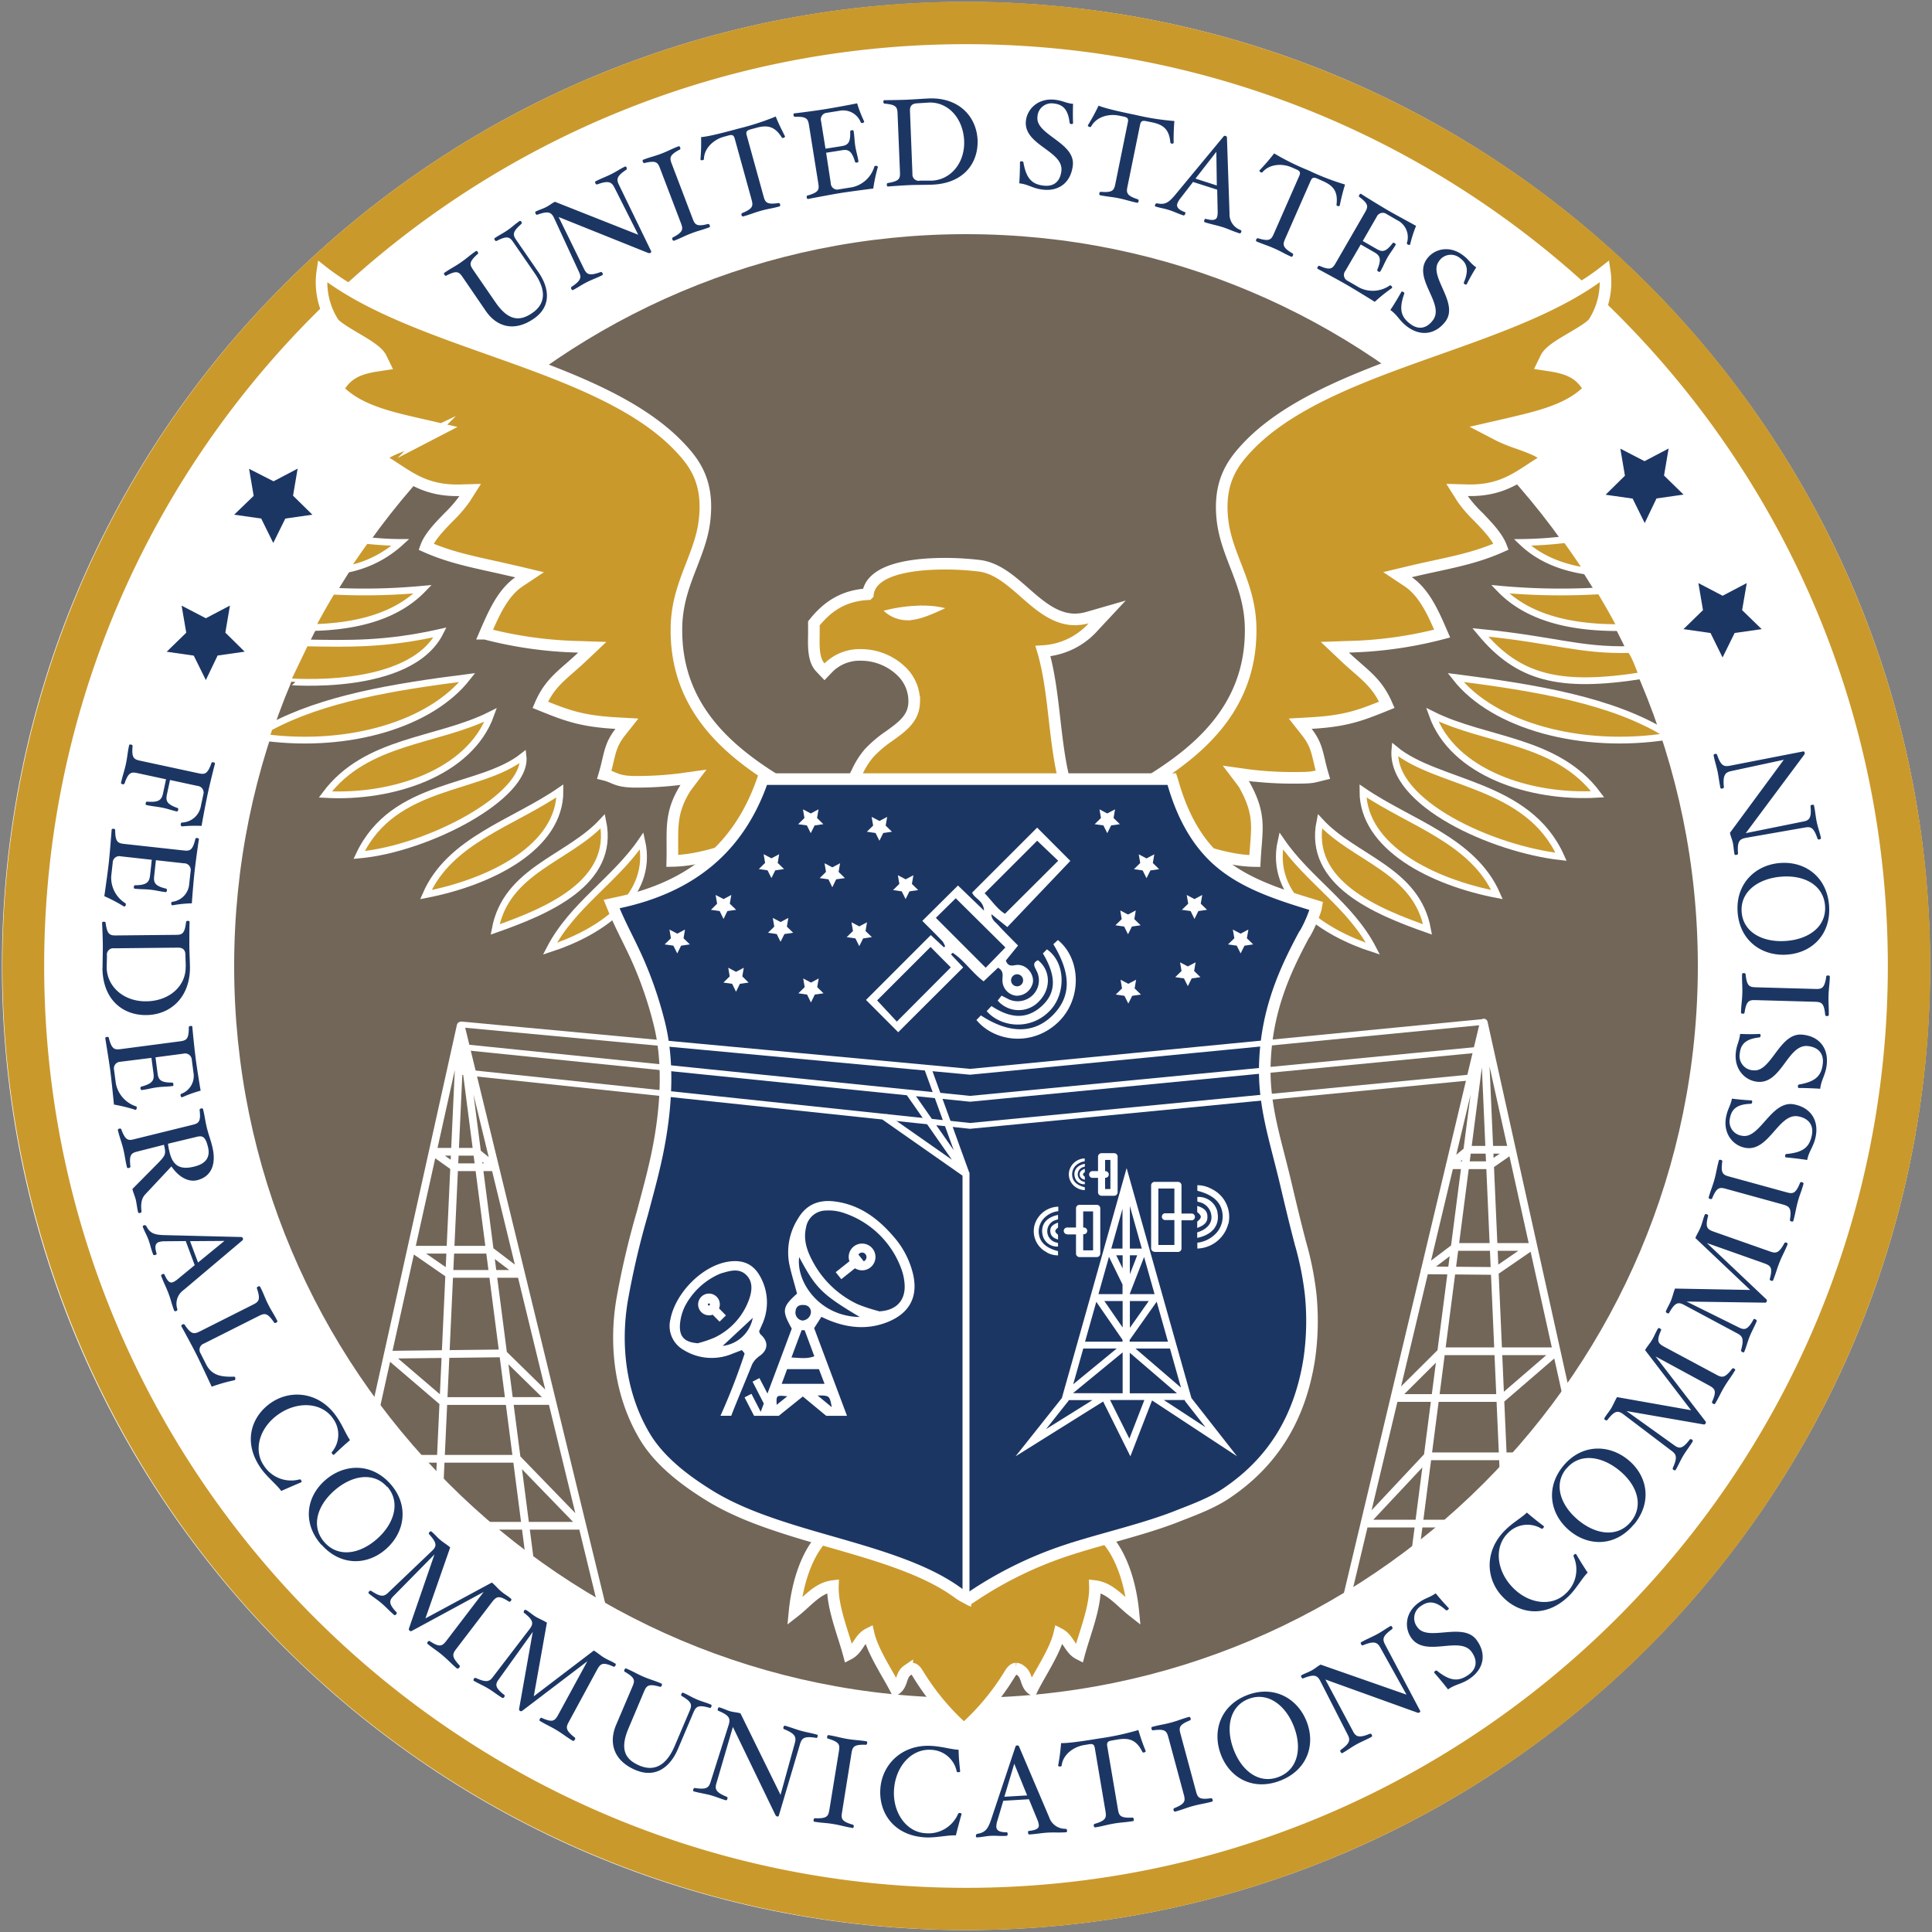
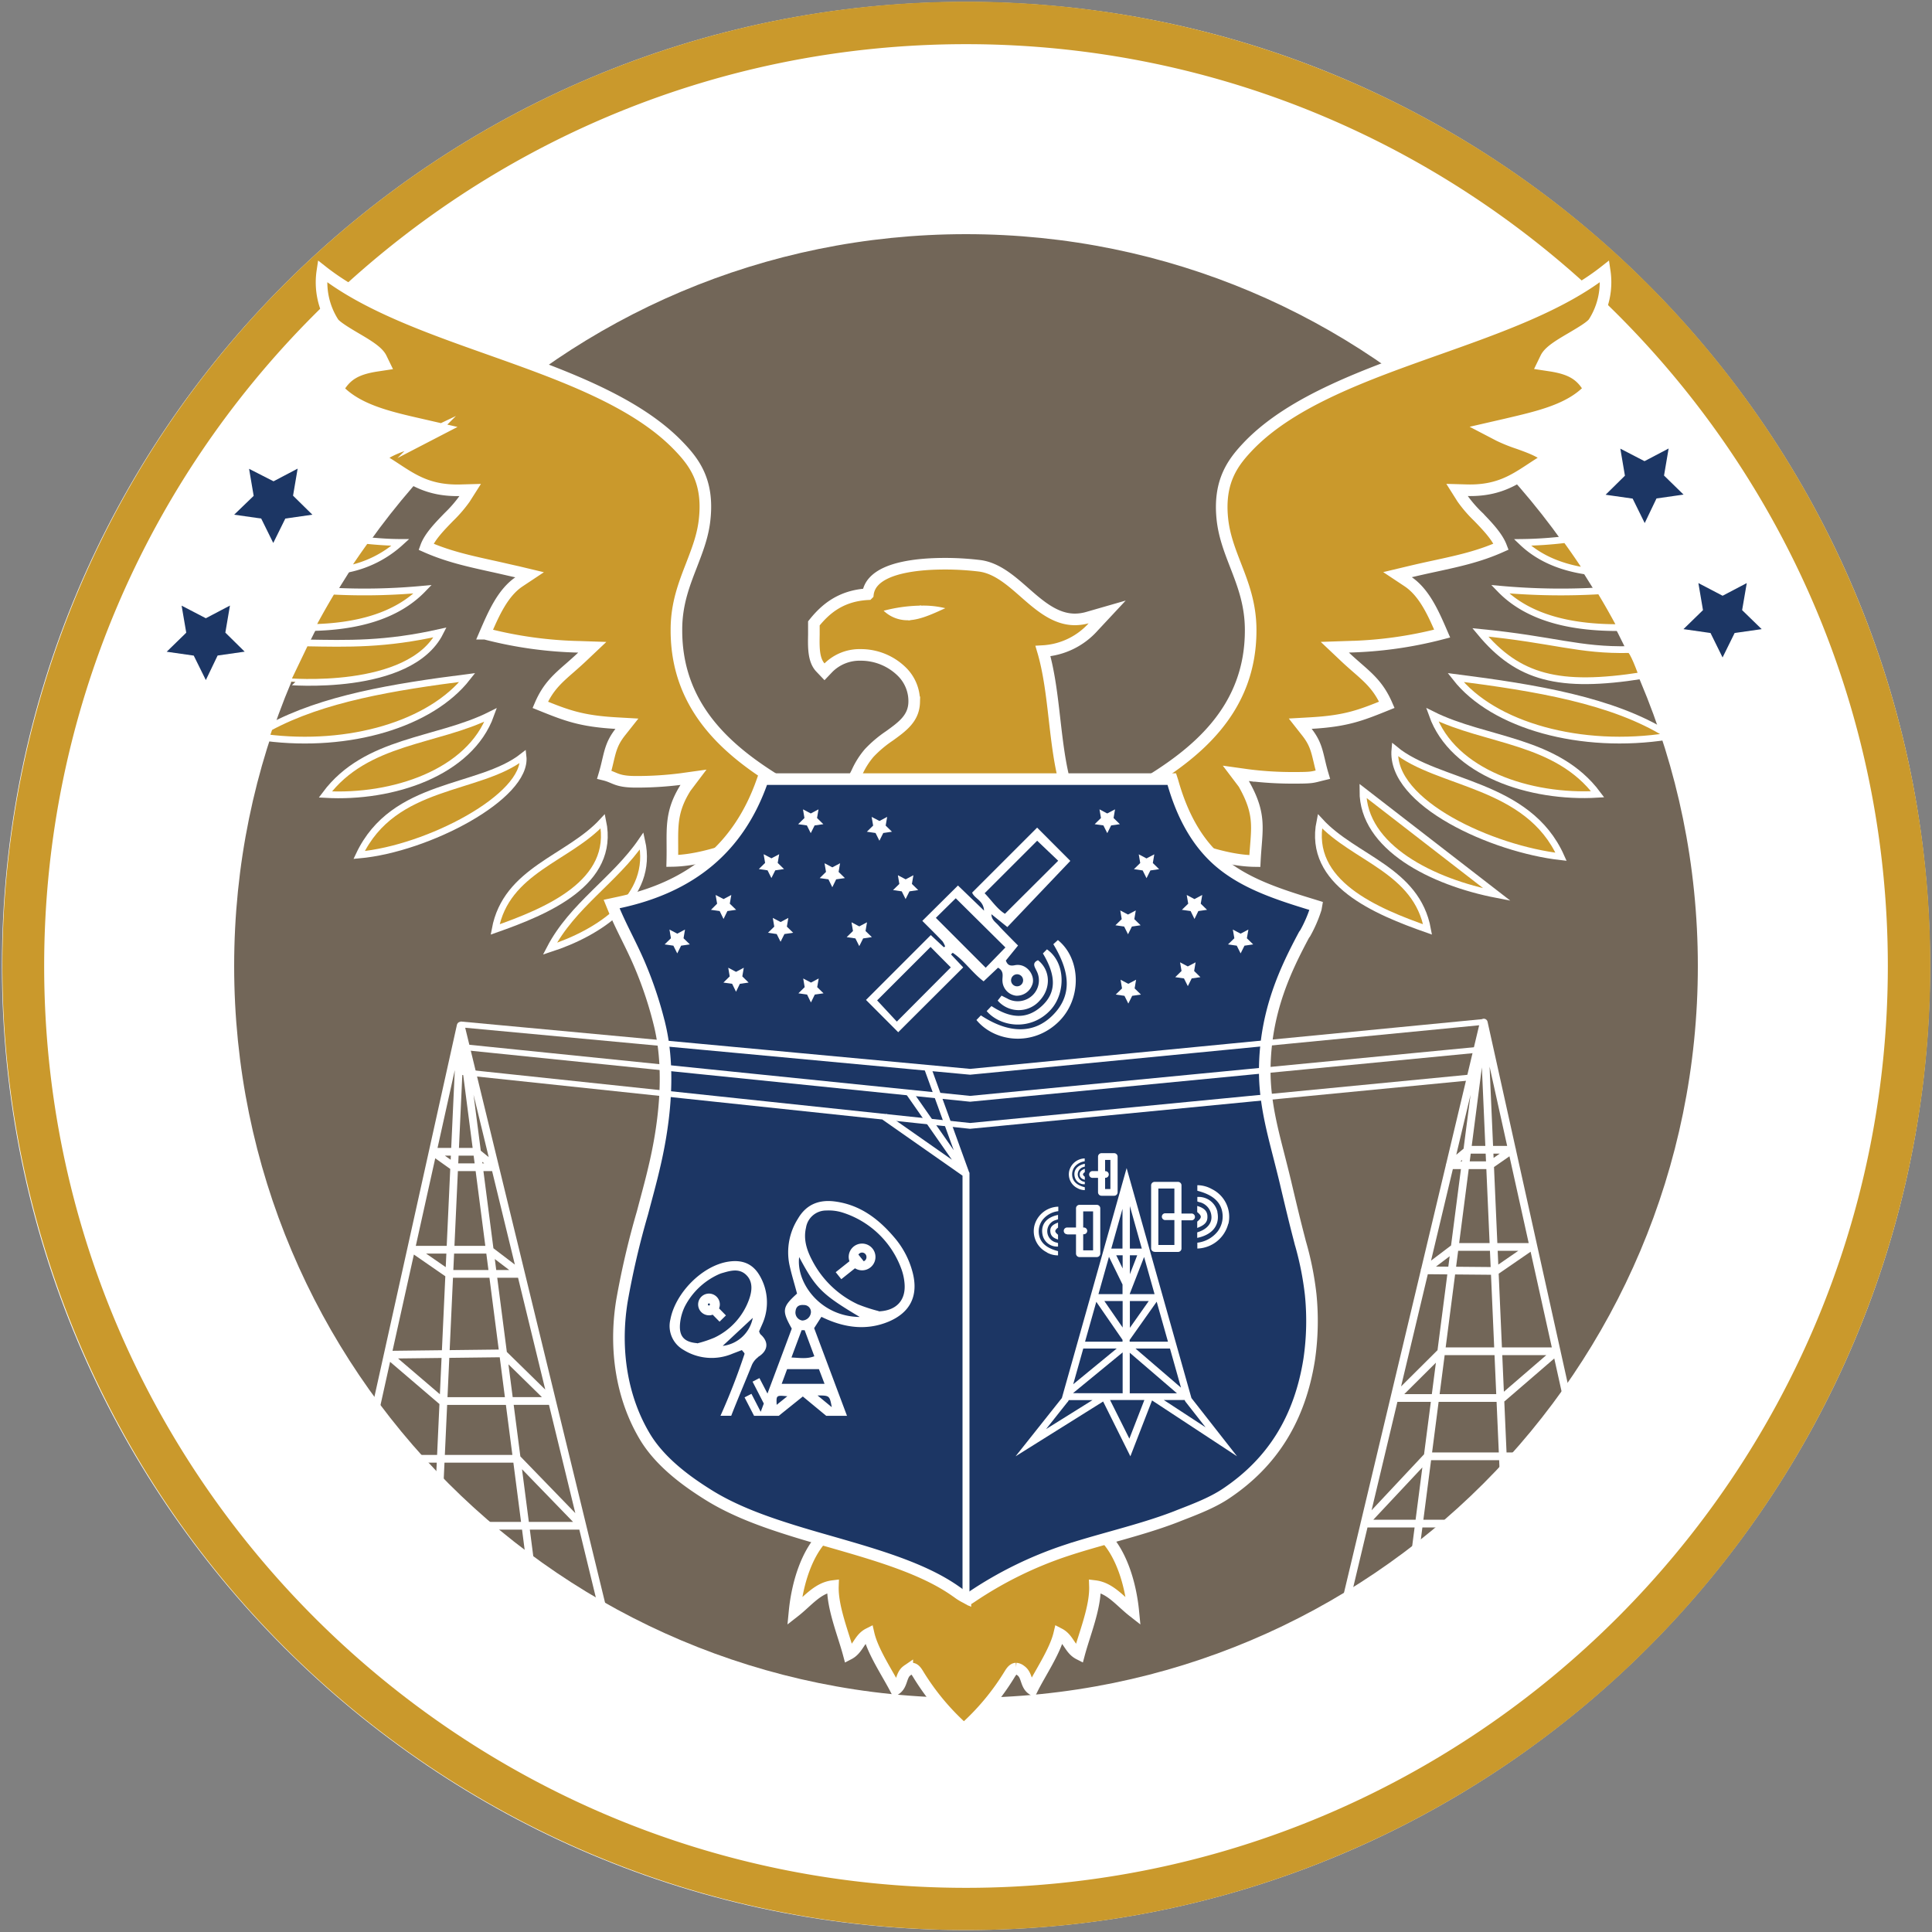
<svg xmlns="http://www.w3.org/2000/svg" viewBox="0 0 500 500" role="img" aria-labelledby="title-fcc-seal">
  <rect x="0" y="0" width="500" height="500" fill="#808080" stroke="none" />
  <title id="title-fcc-seal">Federal Communications Commission Official Seal</title>
  <defs>
    <style>
      .a {
        fill: #726658;
      }

      .b, .j, .k {
        fill: none;
      }

      .b, .e, .f, .g, .h, .j, .k {
        stroke: #fff;
      }

      .b {
        stroke-linecap: round;
        stroke-linejoin: round;
        stroke-width: 2px;
      }

      .c, .i {
        fill: #fff;
      }

      .d, .e, .f, .g {
        fill: #ca992c;
      }

      .e, .f, .g, .h, .j, .k {
        stroke-miterlimit: 10;
      }

      .e, .g, .h {
        stroke-width: 3px;
      }

      .f {
        stroke-width: 1.75px;
      }

      .g, .i, .l {
        fill-rule: evenodd;
      }

      .h, .l, .m {
        fill: #1c3664;
      }

      .j {
        stroke-width: 1.5px;
      }

      .k {
        stroke-width: 1.8px;
      }
    </style>
  </defs>
  <path class="a" d="M440.17,250c0,104.94-85.07,190-190,190s-190-85.06-190-190,85.07-190,190-190,190,85.07,190,190" />
  <path class="b" d="M119.23,265.43q18.26,75,36.5,150.05m-18.67-12.3q-8.91-68.87-17.83-137.75L113.8,383.56M97.23,364.61q11-49.59,22-99.18m-3.11,64.25h18.63l-8.21-6.26H107.06Zm1.51-27.6,10.49,0-4.93-4-11.19,0Zm-3.28,60.5H142.7l-12.58-12.33-29.78.35ZM127,394.87l23.67,0-16.8-17.34H108.66" />
  <path class="b" d="M366.27,401.75,384,264.64l5.1,116m16.35-19.23L384,264.64,348.69,412.88m47.46-90.17H376.69l-8,6.05,18.44.16Zm-4.83-25.15H380l-4.82,4h10.39Zm11.55,52.15H373.16L361,361.8h27.85Zm-10.59,27.18H369.43L353.1,394.31h20.55" />
  <path class="c" d="M499.5,250c0,137.8-111.71,249.5-249.5,249.5S.5,387.8.5,250,112.2.5,250,.5,499.5,112.21,499.5,250m-60.1,0c0-104.6-84.8-189.4-189.4-189.4S60.6,145.4,60.6,250,145.4,439.4,250,439.4,439.4,354.6,439.4,250" />
  <path class="d" d="M250,499.5A249.57,249.57,0,0,1,152.88,20.11,249.56,249.56,0,0,1,347.12,479.89,248,248,0,0,1,250,499.5m0-488.07c-131.55,0-238.57,107-238.57,238.57S118.45,488.57,250,488.57,488.57,381.55,488.57,250,381.55,11.43,250,11.43" />
  <path class="e" d="M285.38,397.23c-4.75-4.51-10.38-7.44-15.94-10.32-6.57,1-13.3.26-20-.24-6.71.5-13.44,1.21-20,.24-5.55,2.88-11.18,5.81-15.93,10.32s-7.18,12.64-7.88,19.84c3.39-2.65,5.91-6.1,9.93-6.59-.19,5.46,2.7,12.38,4.09,17.59,2.47-1.28,2.68-4,5.15-5.25,1.05,4.59,4.91,10.27,7,14.34,1.78-1.19,1.27-3.65,3-4.84a2.08,2.08,0,0,1,1.19-.49c.72,0,1.24.8,1.66,1.5a63.17,63.17,0,0,0,11.81,14.15,62.65,62.65,0,0,0,11.81-14.15c.43-.7.95-1.47,1.67-1.5a2.1,2.1,0,0,1,1.19.49c1.77,1.19,1.26,3.65,3,4.84,2-4.07,5.91-9.75,7-14.34,2.47,1.28,2.68,4,5.15,5.25,1.39-5.21,4.28-12.13,4.09-17.59,4,.49,6.54,3.94,9.93,6.59-.7-7.2-3.13-15.34-7.88-19.84" />
  <path class="f" d="M142.31,245.53c5.85-11.27,16.8-17.71,23.77-27.91C169.38,232.25,154.85,241.47,142.31,245.53Z" />
  <path class="f" d="M156,212.54c-8.91,9.7-25,12.57-27.86,28C141.45,235.87,159.33,228.49,156,212.54Z" />
  <path class="f" d="M135.36,195.74c-11.32,8.93-33.47,6.58-42.42,25.53C110.67,219.69,136.56,206.12,135.36,195.74Z" />
  <path class="f" d="M120.94,175.34c-19.2,2.45-37.37,5.45-51.24,12.95l-.91,2.61C90.41,193.65,111.48,187.42,120.94,175.34Z" />
-   <path class="f" d="M144.92,204.67c-12.18,8.37-28.57,12.76-34.7,26.85C126.91,228.3,145,219.32,144.92,204.67Z" />
  <path class="f" d="M127,185c-13.9,7-32.2,6.39-42.8,20.61C101.61,206.61,121.61,200,127,185Z" />
  <path class="f" d="M103.63,140.38c-3,0-6-.23-9-.53q-2.69,3.71-5.19,7.54A28.66,28.66,0,0,0,103.63,140.38Z" />
  <path class="f" d="M109.41,152.49a160.75,160.75,0,0,1-23.48.49q-2.79,4.64-5.33,9.43C92,162.2,102.49,159.64,109.41,152.49Z" />
  <path class="f" d="M113.9,163.66c-14.18,3.2-23.81,2.92-34.89,2.72l-4.8,10S106,179.3,113.9,163.66Z" />
  <path class="f" d="M394,140.38c4.52,4.3,10.42,6.57,16.95,7.48q-2.73-4.2-5.67-8.25A101.6,101.6,0,0,1,394,140.38Z" />
  <path class="f" d="M413.47,205.56c-10.6-14.22-28.9-13.66-42.81-20.61C376,200,396,206.61,413.47,205.56Z" />
  <path class="f" d="M431.67,190.56c-.06-.15-.11-.31-.17-.47-14.11-8.84-34.13-12.11-54.8-14.75C386.51,187.86,409.27,194.09,431.67,190.56Z" />
  <path class="f" d="M404,221.73c-8.54-19.14-31.9-18.6-43-27.78C359.73,207.84,386.35,219.76,404,221.73Z" />
-   <path class="f" d="M355.33,245.53c-5.85-11.27-16.8-17.71-23.77-27.91C328.26,232.25,342.79,241.47,355.33,245.53Z" />
-   <path class="f" d="M352.72,204.67c-.05,14.65,18,23.63,34.7,26.85C381.28,217.43,364.9,213,352.72,204.67Z" />
+   <path class="f" d="M352.72,204.67c-.05,14.65,18,23.63,34.7,26.85Z" />
  <path class="f" d="M388.23,152.49c7.41,7.66,18.92,10.06,31.29,9.93q-2.56-4.84-5.39-9.52A173,173,0,0,1,388.23,152.49Z" />
  <path class="f" d="M341.6,212.54c-3.29,16,14.59,23.33,27.85,28C366.64,225.11,350.51,222.24,341.6,212.54Z" />
  <path class="f" d="M425,174.83c-.32-.86-2.38-6.74-3.3-6.72-13.17.29-19.33-2.55-38.6-4.45C392.9,175.46,403.45,178.21,425,174.83Z" />
  <path class="e" d="M203.77,203.71c-14.37-8.42-28.82-19.89-28.71-40.8,0-6.64,2-11.73,3.91-16.66,1.53-4,3-7.69,3.42-12.11,1-9.84-2.9-14.73-6.95-18.9-11.25-11.57-30.34-18.34-48.79-24.89C110.88,84.76,94.61,79,83.43,70.2a19.33,19.33,0,0,0,2.86,13.33c.74,1,3.31,2.56,5.58,3.9,3.19,1.87,5.94,3.5,6.79,5.26l.81,1.67-1.84.28c-5.41.81-8.1,2.39-10.2,6.11,5,5.32,13,7.17,21.57,9.12l5.09,1.17-3.32,1.72a42.05,42.05,0,0,1-5,2c-2.89,1-5.87,2.1-7.67,3.87,1.62.89,3.09,1.86,4.52,2.8,4.44,2.91,8.63,5.65,16.5,5.45l2.57-.07L120.3,129a34.26,34.26,0,0,1-4.11,4.77c-2.34,2.41-5,5.12-5.94,7.73,5.62,2.49,10.91,3.65,17,5,2.15.46,4.37,1,6.76,1.52l3.05.73-2.62,1.74c-4.31,2.87-6.66,8.27-8.92,13.51A105.25,105.25,0,0,0,150,167.4l3.28.11-2.38,2.25c-1.17,1.12-2.26,2.07-3.31,3-3.32,2.89-5.8,5.05-7.77,9.65,6.75,2.72,10.5,4.22,19.78,4.74l2.64.15-1.64,2.07c-2.13,2.69-2.59,4.61-3.28,7.52-.25,1.07-.53,2.25-.93,3.6,2.87.7,3.08,1.84,8.19,1.84a90.39,90.39,0,0,0,11.59-.71l3.29-.46-2,2.65c-4.33,6.88-3.27,11.08-3.47,19,5.51-.09,10.83-1.74,15.13-3.07" />
  <path class="g" d="M309.62,219.77c4.3,1.33,9.61,3,15.13,3.07.42-8.21,1.83-11.77-2.9-20.06l-2-2.64,3.29.46a90.57,90.57,0,0,0,11.6.7c5.1,0,4.73-.12,7.61-.82-.4-1.35-.68-2.53-.93-3.6-.69-2.91-1.15-4.83-3.29-7.52l-1.63-2.07,2.63-.15c9.29-.52,13-2,19.78-4.74-2-4.6-4.44-6.76-7.76-9.65-1.05-.92-2.14-1.87-3.32-3l-2.38-2.25,3.28-.11a105.33,105.33,0,0,0,24.5-3.42c-2.26-5.24-4.61-10.64-8.93-13.51l-2.62-1.74,3.06-.73c2.39-.57,4.61-1.06,6.75-1.52,6.08-1.32,11.38-2.48,17-5-1-2.61-3.59-5.32-5.93-7.74a33,33,0,0,1-4.11-4.76l-1.37-2.17,2.56.07c7.89.21,12.07-2.54,16.51-5.45,1.43-.94,2.89-1.91,4.51-2.8-1.8-1.77-4.77-2.83-7.66-3.87a42.05,42.05,0,0,1-5-2L384.64,111l5.09-1.17c8.52-2,16.6-3.8,21.57-9.12-2.1-3.72-4.79-5.3-10.21-6.11l-1.84-.28.81-1.67c.85-1.77,3.61-3.39,6.8-5.26,2.26-1.34,4.84-2.85,5.58-3.9A19.33,19.33,0,0,0,415.3,70.2C404.12,79,387.84,84.76,372.08,90.35c-18.46,6.55-37.54,13.32-48.8,24.89-4,4.17-7.92,9.06-6.95,18.9.44,4.42,1.89,8.15,3.42,12.11,1.91,4.93,3.89,10,3.92,16.66.11,20.91-14.35,32.38-28.71,40.8" />
  <path class="e" d="M219.61,203H220a25.19,25.19,0,0,0,1.86-3.27,20.6,20.6,0,0,1,3.1-4.87,30.78,30.78,0,0,1,5.21-4.4c3.38-2.44,6.3-4.55,6.42-8.69a10.69,10.69,0,0,0-3.14-7.89,15.11,15.11,0,0,0-10.68-4.39,11.46,11.46,0,0,0-8.39,3.32l-1,1.05-1-1.05c-1.87-1.93-1.81-5.3-1.75-8.56,0-.81,0-1.62,0-2.39v-.53l.33-.41c2.63-3.16,6.53-6.76,13.65-7.14a5.79,5.79,0,0,1,1.41-3.15c3.39-3.91,12-4.74,18.57-4.74a74.36,74.36,0,0,1,8.95.54c4.4.57,8.05,3.77,11.58,6.87,3.92,3.45,8,7,13.05,7h0a12.24,12.24,0,0,0,3.43-.51l4.93-1.42-3.5,3.75a18.92,18.92,0,0,1-13.11,6.38c1.59,5.39,2.31,11.64,3,17.7.67,5.84,1.37,11.87,2.84,17M232.36,158.7m6.33-.55-3.93.95" />
  <path class="c" d="M234.76,160.52c3.12,0,6.38-1.52,9.88-3.12a23.94,23.94,0,0,0-5.95-.67,39.76,39.76,0,0,0-10,1.33A8.86,8.86,0,0,0,234.76,160.52Z" />
  <path class="h" d="M250.61,413.83l-.77-.42a13.32,13.32,0,0,1-2.05-1.28l-.38-.26c-8.37-5.95-20.55-9.44-32.34-12.83-3.26-.93-6.64-1.9-9.85-2.9-7-2.19-15.17-5-22.16-9.43-5-3.14-12.05-8.1-16.11-14.83-5.92-9.84-8.07-22.33-6-35.17a213.73,213.73,0,0,1,5.32-22.82c1-3.82,2.11-7.78,3-11.62,2.34-9.76,4.5-24.07,1.51-36.78a100.16,100.16,0,0,0-5.16-15.66c-1-2.37-2.16-4.75-3.3-7.06s-2.47-5-3.5-7.51l-.53-1.3,1.49-.32c19.22-4,31.48-14.34,37.5-31.55l.16-.45H303.27l.2.62c2.53,9,6.48,16,12.25,20.9,6.41,5.42,14.75,8.21,23.94,11l1,.31-.12.69a34.26,34.26,0,0,1-2.75,6.35l-.31.43c-4.75,8.91-10,19.75-10.16,34.68-.1,8.81,2.19,16.7,4.11,24.32.43,1.69.87,3.44,1.28,5.16l.16.69c1.05,4.42,2.13,9,3.3,13.48l.34,1.33A80.43,80.43,0,0,1,339.2,335a68.57,68.57,0,0,1-.38,16.81c-2.42,15.3-9.47,26.66-21.55,34.73-3.48,2.32-7.66,3.94-12.09,5.65l-.77.31c-5.42,2.1-11.24,3.73-16.86,5.31-3.86,1.09-7.85,2.2-11.67,3.47a100,100,0,0,0-24.55,12.09Z" />
  <path class="c" d="M186.28,337.3a2.81,2.81,0,1,0-2.8,3.1h.29a2.85,2.85,0,0,0,.67-.16l1.78,1.81,1.65-1.62-1.78-1.82A2.7,2.7,0,0,0,186.28,337.3Zm-2.77.57a.3.3,0,0,1-.31-.25.33.33,0,0,1,.25-.31h0a.27.27,0,0,1,.27.25A.28.28,0,0,1,183.51,337.87Zm52.71-8.44a22.58,22.58,0,0,0-4.85-9.27c-4.07-4.78-8.89-8.41-15.38-9.23-4.14-.52-7.38.84-9.49,4.48a16.2,16.2,0,0,0-2.23,11.75c.53,2.54,1.32,5,2,7.62-3.83,3.47-4,4.38-1.36,9.06-2.08,5.58-4.18,11.2-6.29,16.81l-2.08-4-1.78.92,2.91,5.66c-.26.72-.53,1.43-.8,2.14l-2.4-4.65-1.78.92,2.46,4.77h6.39l6.23-5,6.05,5h5.38c-2.9-7.73-5.72-15.27-8.5-22.69l1.88-2.93c6.24,3.08,12,3.47,17.33,1.27C235.59,339.69,237.71,335.35,236.22,329.43Zm-30.33,9.88c.15-1.28,1-1.67,2.13-1.57a1.78,1.78,0,0,1,1.84,1.94,2.3,2.3,0,0,1-2.23,2.07A2.09,2.09,0,0,1,205.89,339.31ZM201,363.57c-.11-2.49-.11-2.49,2.76-2.22Zm14.31.64c-1.23-1-2.3-1.9-3.74-3.07C214.7,361.16,214.7,361.16,215.27,364.21Zm-1.88-6.08H202.3c.54-1.44.95-2.56,1.4-3.79h8.24C212.44,355.63,212.87,356.76,213.39,358.13ZM210.75,351c-2,.76-3.84.4-5.92.32.93-2.52,1.78-4.79,2.63-7.07l.78,0Zm-3.93-25.68c4.32,8.12,5.89,9.67,15.68,15.51C212.32,340.74,206,332,206.82,325.36Zm20.61,14a43.06,43.06,0,0,1-5.43-1.77,25.38,25.38,0,0,1-11.8-11.34c-1.38-2.61-2.32-5.41-1.61-8.47a5.26,5.26,0,0,1,5.21-4.46,12,12,0,0,1,4,.45,23.84,23.84,0,0,1,15.46,14.64,14,14,0,0,1,.82,3.62C234.53,336.5,232,339.19,227.43,339.38Zm-31.25,11.87c2.57-1.56,2.9-3.84.68-5.83-.22-.19-.29-.56-.41-.79.35-.83.69-1.55,1-2.29a13.71,13.71,0,0,0-1-12.41c-1.8-2.91-4.46-3.87-7.85-3.37-6.89,1-13.83,8.19-15.1,14.95a7.1,7.1,0,0,0,3.36,7.88,13.78,13.78,0,0,0,12.72,1l2.42-.93c.32.45.74.78.68,1a167.59,167.59,0,0,1-6.22,16h2.78c1.43-3.7,3.91-9.57,5.22-12.83A5,5,0,0,1,196.18,351.25Zm-15.77-3.58c-3.24-.27-4.68-1.68-4.43-4.9a13,13,0,0,1,1.22-4.53,18.4,18.4,0,0,1,8.66-8.32,7.13,7.13,0,0,1,1.27-.46c2.11-.62,4.29-1.17,6.06.62s1.41,4.23.63,6.38a17.43,17.43,0,0,1-8.95,9.79A30.1,30.1,0,0,1,180.41,347.67Zm6.69.64,7.72-7.19A9,9,0,0,1,187.1,348.31Zm36-26.41a3.46,3.46,0,0,0-3.46,3.46,3.41,3.41,0,0,0,.2,1.11l-3.56,2.83,1.45,1.81,3.54-2.82a3.46,3.46,0,1,0,1.83-6.39Zm.39,4.52-1.33-1.67a1.1,1.1,0,0,1,.94-.53,1.14,1.14,0,0,1,1.14,1.14A1.13,1.13,0,0,1,223.52,326.42Z" />
  <path class="c" d="M274.81,361.81l16.76-59.51,9.19,32.62,7.58,26.89,11.81,15.08-22-14.46-5.61,14.46-7.05-14.18-22.66,14.18Zm26.38.51L312,369.39l-5.14-6.56a1.67,1.67,0,0,1-.27-.51Zm-10.65-1.74V350l-12.85,10.55ZM280.35,349l-2.6,9.24L289,349Zm25.29,10.12L302.79,349h-8.93Zm-13.23-22.42v6.94l4.89-6.94Zm-1.87,6.86v-6.86H285.8Zm0-15.29v-3.4h-1.66Zm1.87-3.4v4.9l1.9-4.9Zm3.09-1.74-3.09-11v11Zm-5-10.29-2.9,10.29h2.9ZM287,325.26l-2.72,9.66h6.23v-2.49Zm-3.28,11.65-2.91,10.32h9.7v-.48Zm20.87,23.67-12.21-10.49v10.49Zm-2.32-13.35-2.92-10.35-7,9.9v.45Zm-3.47-12.31-2.71-9.62-3.71,9.54v.08Zm-22.52,27.92-5.55,7,12-7.49h-6.14A1.86,1.86,0,0,1,276.31,362.84Zm11-.52,5,10,3.88-10ZM298.84,324h6a.9.9,0,0,0,.93-.87v-7.32h2.51a.88.88,0,1,0,0-1.75h-2.51v-7.32a.9.9,0,0,0-.93-.87h-6a.9.9,0,0,0-.93.87V323.1a.9.9,0,0,0,.93.87m.94-16.39h4.15V314h-2.27a.88.88,0,1,0,0,1.75h2.27v6.45h-4.15Zm-16.94-2.75h1.33v3.76a.9.9,0,0,0,.93.87h3.21a.9.9,0,0,0,.93-.87v-9.27a.91.91,0,0,0-.93-.88H285.1a.91.91,0,0,0-.93.88v3.76h-1.33a.88.88,0,1,0,0,1.75m4.53-4.64v7.53H286v-2.91a.86.86,0,1,0,0-1.71v-2.91Zm-11.2,19.27h2.3v5a.9.9,0,0,0,.93.87h4.42a.9.9,0,0,0,.93-.87V312.68a.9.9,0,0,0-.93-.87H279.4a.9.9,0,0,0-.93.87v5h-2.3a.87.87,0,1,0,0,1.74m4.16-5.91h2.56v10.07h-2.56v-4.16h.17a.87.87,0,1,0,0-1.74h-.17ZM271,324.14a6.13,6.13,0,0,1-3.3-6.93,6.55,6.55,0,0,1,6.19-4.92v1.16a6.06,6.06,0,0,0-4.07,2.25,5,5,0,0,0-1,3.2c.13,2.46,1.76,4.06,5,4.89v1.1a5.87,5.87,0,0,1-2.89-.75m2.89-9.72c-3.09.63-4.55,2.56-4,5.18a3.8,3.8,0,0,0,4,3v-.9a3.48,3.48,0,0,0-.62-.18,3,3,0,0,1,.09-5.79l.53-.18Zm0,3.27,0,0V316.4c-1.52.57-2.07,1.21-2,2.27s.65,1.71,2,2.11v-1.22c-.95-.8-.95-1.1,0-1.87m5.05-10.18a4,4,0,0,1-2.15-4.51,4.26,4.26,0,0,1,4-3.2v.75A4,4,0,0,0,278.1,302a3.22,3.22,0,0,0-.63,2.08c.08,1.6,1.15,2.64,3.28,3.18V308a3.84,3.84,0,0,1-1.88-.49m1.88-6.33c-2,.41-3,1.67-2.61,3.37a2.47,2.47,0,0,0,2.61,1.93v-.58a2.34,2.34,0,0,0-.4-.12,2,2,0,0,1-1.43-1.84,2,2,0,0,1,1.49-1.92l.34-.12Zm0,2.13,0,0v-.82c-1,.37-1.35.79-1.33,1.48s.43,1.11,1.33,1.37v-.79c-.62-.52-.62-.72,0-1.22m37.12,13.38a8.53,8.53,0,0,1-8,6.41v-1.51a7.89,7.89,0,0,0,5.28-2.94,6.46,6.46,0,0,0,1.27-4.15c-.17-3.19-2.29-5.28-6.55-6.35v-1.44a7.7,7.7,0,0,1,3.75,1,8,8,0,0,1,4.29,9m-2.83-3.1a5,5,0,0,0-5.21-3.86v1.17a5.06,5.06,0,0,0,.8.24,4,4,0,0,1,2.85,3.68c.09,1.68-1.05,3.08-3,3.84l-.68.24v1.42c4-.82,5.91-3.32,5.21-6.73m-2.57,1.21c0-1.39-.85-2.23-2.64-2.74v1.58c1.22,1,1.23,1.43.05,2.43,0,0,0,0-.05.05v1.63c2-.74,2.68-1.57,2.64-2.95" />
  <path class="c" d="M258.32,250.45c1.69,1,1,2.35,1.12,3.52a4,4,0,0,0,3.53,3.72,4.23,4.23,0,0,0,4.1-2.66c1.09-2.31-1.23-5.89-4.45-5.23-1.33.27-1.9-.12-2.31-1.21l3.16-3.89c-1-1-1.89-1.9-2.74-2.77s-1.6-1.61-2.35-2.46-1.79-1.43-1.8-2.87l4.12,3.32L277,222.8l-8.59-8.61L251.59,231c.61,1.59,2.93,2,3.08,4.67l-6.75-6.5-9.22,9.15c1.6,1.61,3.43,3.41,5.2,5.26a5.29,5.29,0,0,1,.7,1.36l-.33.21L240.89,242l-16.77,16.78,8.34,8.36c5.44-5.44,11.1-11.07,16.82-16.78L246.11,247l.45-.42c3,2,5.05,5.18,8,7.39l3.72-3.52m5,1.69a1.56,1.56,0,1,1-1.6,1.79,1.57,1.57,0,0,1,1.6-1.79m5.14-34.56,5.44,5.18-13.78,13.73c-2-1.21-3.53-3.56-5.26-5.32l13.6-13.59m-36.36,46.77L227,258.9l13.83-13.83c1.74,1.77,3.62,3.66,5.24,5.29l-13.94,14m10.07-26.82c1.56-1.54,3.45-3.41,5.15-5.07l12.85,12.73-5.1,5.25-12.9-12.91m13.15,24.13,1.24-1.3c4.41,2.89,8.88,3.88,13.14-.11,3.61-3.4,3.67-7.67.17-13.51l1.05-1.06c4.95,3.49,4.8,11.41,1,15.61-5,5.53-12.93,4.62-16.6.37M273.8,243.3c5.95,4.83,6.24,15.07.3,21-6.75,6.73-16.74,5.35-21.4-.32l1.15-1.2c7.33,4.82,13.78,4.76,18.56,0s4.92-10.65.19-18.42l1.2-1.09m-13,15.22a5.56,5.56,0,0,0,6.51-1,5.33,5.33,0,0,0,.94-6.26c-.47-1-1.24-2,.38-2.73,3.24,2.57,3.43,7.26.44,10.45a7.21,7.21,0,0,1-10.87,0l1-1.28c.59.29,1.1.57,1.63.81" />
  <path class="i" d="M175.28,241.63l2-1.06-.38,2.25,1.63,1.59-2.26.33-1,2-1-2-2.26-.33,1.63-1.59-.38-2.25Zm13.19,8.82.38,2.24-1.63,1.6,2.26.32,1,2.05,1-2.05,2.26-.32-1.63-1.6.38-2.24-2,1.06Zm43.9-23.94.38,2.25-1.63,1.59,2.25.33,1,2,1-2,2.26-.33L236,228.76l.39-2.25-2,1.06Zm-12,12.18.38,2.25-1.63,1.59,2.26.33,1,2,1-2,2.26-.33L224,240.94l.38-2.25-2,1.06Zm5.21-27.28.39,2.25-1.63,1.59,2.25.33,1,2,1-2,2.25-.33-1.63-1.59.39-2.25-2,1.06ZM185.2,231.62l.39,2.25L184,235.46l2.25.32,1,2.05,1-2.05,2.26-.32-1.64-1.59.39-2.25-2,1.06ZM200,237.56l.38,2.25-1.63,1.59,2.26.33,1,2,1-2,2.26-.33-1.63-1.59.38-2.25-2,1.06Zm-2.37-16.49.38,2.25-1.63,1.59,2.26.33,1,2,1-2,2.26-.33-1.63-1.59.38-2.25-2,1.06Zm15.76,2.34.38,2.24-1.63,1.6,2.26.32,1,2.05,1-2.05,2.26-.32-1.63-1.6.38-2.24-2,1.06Zm-5.58-13.95.38,2.24-1.63,1.6,2.26.32,1,2,1-2,2.26-.32-1.63-1.6.38-2.24-2,1.06Zm113.25,32.17-2-1.06.39,2.25-1.64,1.59,2.26.33,1,2,1-2,2.25-.33-1.63-1.59.39-2.25Zm-13.66,8.48-2-1.06.38,2.24-1.63,1.6,2.26.32,1,2,1-2,2.26-.32-1.63-1.6.38-2.24Zm-99.53,3.12.38,2.24-1.63,1.6,2.25.32,1,2.05,1-2.05,2.26-.32-1.64-1.6.39-2.24-2,1.06Zm101.25-20.55-2-1.06.39,2.25-1.64,1.59,2.26.32,1,2.05,1-2.05,2.25-.32-1.63-1.59.39-2.25Zm-17.2,4-2-1.06.38,2.25-1.63,1.59,2.26.33,1,2,1-2,2.26-.33-1.63-1.59.38-2.25Zm4.79-14.52-2-1.06.38,2.25-1.63,1.59,2.26.33,1,2,1-2,2.26-.33-1.63-1.59.38-2.25ZM292,254.61l-2-1.06.38,2.25-1.63,1.59,2.26.33,1,2,1-2,2.26-.33-1.63-1.59.38-2.25Zm-5.45-44.09-2-1.06.38,2.24-1.63,1.6,2.26.32,1,2,1-2,2.26-.32-1.63-1.6.38-2.24Z" />
  <path class="j" d="M383.59,264.51,251.06,277.38,119.13,265.11m-.12,5.78,132.05,13.48,131.53-12.7M119,277.38l132.05,14L382.5,278.65" />
  <path class="k" d="M250,303.79l-10-27.58m10,137.13V303.79l-14.76-21.13M228.87,289,250,303.79" />
  <path class="l" d="M53.27,160l6.24-3.28-1.19,7,5,4.93-7,1L53.27,176l-3.13-6.33-7-1,5.06-4.93-1.2-7Zm386.27-9.1,1.19,7-5.05,4.92,7,1,3.12,6.33,3.12-6.33,7-1-5.06-4.92,1.2-7-6.25,3.28ZM64.46,121.33l1.19,7L60.6,133.2l7,1,3.12,6.32,3.12-6.32,7-1-5-4.92,1.19-7-6.24,3.28Zm354.88-5.22,1.19,7-5,4.93,7,1,3.12,6.33L428.7,129l7-1-5.05-4.93,1.19-7-6.24,3.28Z" />
-   <path class="m" d="M134.88,58c-2.33,2.07-2.2,2.76-1.23,4.17l5.74,8.33c2.84,4.15,3.31,8.87-1.28,12-5.12,3.52-9.63,2-12.37-2l-6-8.77c-.95-1.38-1.49-1.83-4.25-.39-.14.09-.32,0-.47-.23s-.18-.43,0-.52c1.74-1.19,2.53-1.5,4.16-2.62s2.22-1.76,4-3c.1-.07.33,0,.46.23s.15.45,0,.52c-2.33,2.07-2.13,2.75-1.18,4.13l5.77,8.39c3.49,5.07,6.5,4.84,9.54,2.75,3.26-2.24,3.78-5.65.64-10.22l-5.56-8.07c-.94-1.38-1.56-1.77-4.33-.34-.11.07-.32,0-.47-.23s-.15-.44,0-.51c1.21-.83,2.08-1.2,3.34-2.07s1.78-1.45,3.09-2.36c.1-.07.34,0,.47.23S135,57.89,134.88,58Zm27.23-14.09c-2.62,1.73-2.61,2.52-1.89,4L168.51,65c.08.17,0,.34-.2.46a.8.8,0,0,1-.57,0l-23.17-9.3,6.56,13.4c.69,1.49,1.47,1.9,4.35.83.16,0,.32.05.44.28s.09.46,0,.52c-1.45.74-2.64,1.13-4,1.81s-2.32,1.39-3.63,2.06c-.11.06-.3,0-.43-.29a.4.4,0,0,1,.05-.53c2.6-1.72,2.59-2.51,1.87-4L143.4,56.42c-.73-1.51-1.46-1.89-4.39-.84-.11.06-.29-.07-.4-.3s-.12-.44,0-.52c1-.49,1.85-.72,2.67-1.14,1-.5,1.31-.88,2.33-1.4l21.56,8.53L159,48.51c-.75-1.46-1.58-1.84-4.47-.77-.15,0-.31-.05-.43-.28s-.09-.46,0-.52c1.48-.75,2.63-1.16,4-1.83s2.34-1.38,3.65-2c.14-.07.3,0,.43.29A.44.44,0,0,1,162.11,43.88Zm21.51,14.9c-2,.75-2.81.86-4.66,1.56s-2.55,1.18-4.55,1.94c-.12,0-.3-.09-.4-.33a.43.43,0,0,1,.08-.51c2.77-1.43,2.72-2.17,2.14-3.71l-5.41-14.18c-.6-1.57-1-2.12-4.07-1.38-.12,0-.31-.09-.4-.33s0-.47.08-.52c2-.76,2.84-.87,4.68-1.57s2.56-1.18,4.52-1.93c.15-.06.32.12.4.33s.07.45-.08.51c-2.75,1.46-2.69,2.16-2.09,3.73l5.4,14.18c.59,1.54,1,2.13,4,1.36.16,0,.3.09.4.34S183.77,58.72,183.62,58.78ZM202.69,35.7a.34.34,0,0,1-.37-.13c-1.81-2.88-3.68-3.3-6.63-2.48l-1.44.39c-1,.28-1.26.62-1,1.55l4.36,15.78c.43,1.58.84,2.21,3.91,1.73.16,0,.3.12.37.37s0,.46-.13.5c-2,.56-2.91.6-4.78,1.12s-2.68.94-4.71,1.5c-.12,0-.3-.12-.36-.37a.43.43,0,0,1,.12-.5c2.89-1.17,2.91-1.91,2.48-3.49l-4.36-15.78c-.26-.94-.66-1.09-1.65-.82l-1.19.33c-2.68.74-5.07,3-5.13,5.73a.33.33,0,0,1-.28.31c-.34.09-.63,0-.62-.2a50.94,50.94,0,0,0,.16-5.76c1.27-.08,4.06-.65,9.68-2.2a65.55,65.55,0,0,0,9.64-3.13c.77,1.93,1.34,3,2.36,5.07C203.23,35.38,203.09,35.59,202.69,35.7ZM226,48.79c-2,.26-6.39.83-8.5,1.17s-6.43,1.16-8.4,1.54c-.16,0-.28-.15-.32-.41s0-.42.18-.48c3-.84,3.07-1.57,2.81-3.19l-2.4-15c-.27-1.66-.56-2.29-3.68-2.19-.15,0-.28-.15-.32-.4s0-.46.18-.49c2-.22,6.07-.77,8.15-1.11s6.15-1.08,8.12-1.49a33.2,33.2,0,0,0,1.8,4.64c.1.21-.12.41-.47.46a.37.37,0,0,1-.38-.16,4.88,4.88,0,0,0-5.57-3l-3.18.51a1.7,1.7,0,0,0-1.52,2.2l1.14,7.09,4-.63c1.64-.26,2.51-.66,2.39-3.81,0-.16.15-.29.4-.33s.46,0,.48.19c.26,1.59.2,2.45.44,3.94s.57,2.33.82,3.92c0,.12-.18.29-.4.32s-.46-.05-.48-.18c-.87-3-1.85-3.3-3.49-3l-4,.63L215,47.38A1.68,1.68,0,0,0,217.14,49l3.43-.55a7.69,7.69,0,0,0,5.72-5.36.31.31,0,0,1,.27-.17c.34-.06.67.15.63.32A41,41,0,0,0,226,48.79Zm15.3-1c-1.4.06-4.3.05-5.76.11s-4.36.25-5.76.37c-.16,0-.26-.19-.27-.44s.07-.43.23-.46c3.08-.49,3.24-1.2,3.17-2.84l-.62-15.11c-.07-1.67-.29-2.34-3.39-2.6-.16,0-.26-.18-.28-.44s.08-.45.24-.46c1.41,0,4.27-.05,5.77-.11s4.36-.27,5.76-.33C248,25.17,252.71,30,253,36.25,253.21,42.21,249.41,47.46,241.26,47.79Zm-1-21.24-3,.19c-.89.06-1.86.36-1.8,1.94L236.14,45a1.63,1.63,0,0,0,2,1.75l3,0c4.87-.2,8.62-4.55,8.38-10.35C249.22,30.44,245.23,26.28,240.26,26.55ZM270,49.09c-2.73-.28-3.83-1.4-6.21-1.64.12-1.74.18-3.93.18-5.49,0-.16.25-.23.5-.21s.34.1.39.3c.73,4.09,2.17,5.7,5.37,6,2.73.28,4.2-1.32,4.46-3.86.53-5.16-9.82-6.64-9.19-12.86.33-3.2,3.21-5.95,7.39-5.53,2.19.23,2.83.88,4.82,1.08-.06,1.84-.07,3.23,0,5,0,.13-.21.24-.44.22s-.43-.11-.45-.31c-.39-3.34-1.62-4.73-4.06-5a3.65,3.65,0,0,0-4.27,3.51c-.47,4.62,9.77,6.57,9.16,12.47C277.18,47.07,274.24,49.53,270,49.09Zm33.16-11.94a.33.33,0,0,1-.27-.29c-.32-3.38-1.79-4.6-4.79-5.21l-1.47-.3c-1-.2-1.39,0-1.58.93l-3.26,16c-.33,1.61-.25,2.35,2.71,3.31.15.07.21.24.16.5s-.18.42-.34.39c-2.06-.42-2.86-.78-4.77-1.17s-2.82-.37-4.88-.79c-.12,0-.21-.24-.16-.49s.21-.39.34-.39c3.1.26,3.46-.39,3.79-2l3.25-16c.2-.95-.1-1.27-1.1-1.47l-1.21-.25c-2.72-.55-5.86.35-7.17,2.79a.32.32,0,0,1-.39.15c-.34-.07-.56-.28-.46-.46a53.47,53.47,0,0,0,2.75-5.06c1.17.5,3.91,1.25,9.62,2.41a66,66,0,0,0,10,1.57,55.85,55.85,0,0,0-.19,5.59C303.75,37.11,303.53,37.23,303.12,37.15Zm17.69,23.26c-2-.64-2.58-1-4.25-1.57-1.88-.6-2.82-.69-4.82-1.33-.12,0-.19-.26-.11-.51s.2-.41.32-.37c2,.54,2.72.29,3-.48a4.62,4.62,0,0,0,.14-1.37l-.12-5.69-6.25-2-3.25,4.21a5.07,5.07,0,0,0-.81,1.36c-.26.83.11,1.56,2,2.26.12,0,.12.24,0,.49s-.25.39-.38.35c-1.79-.57-2.15-.89-3.82-1.42-1.34-.43-2-.45-3.46-.9-.15,0-.18-.27-.07-.5a.47.47,0,0,1,.47-.32c2.18.49,3.13-.39,4.5-1.95l12.74-15.38a.43.43,0,0,1,.5-.11.43.43,0,0,1,.35.38l.67,19.67a4.31,4.31,0,0,0,2.88,4.3.46.46,0,0,1,.16.52C321.11,60.3,320.93,60.44,320.81,60.41Zm-6.06-21.12-5.4,6.93L314.91,48Zm31.3,14a.31.31,0,0,1-.2-.34c.4-3.38-.78-4.88-3.58-6.11l-1.37-.61c-.93-.41-1.36-.31-1.75.57l-6.59,15c-.66,1.51-.74,2.24,1.95,3.81.13.1.15.28.05.52s-.27.37-.42.31c-1.92-.85-2.63-1.37-4.41-2.15s-2.67-1-4.6-1.81c-.12-.06-.15-.28-.05-.52a.45.45,0,0,1,.42-.31c3,.92,3.46.36,4.12-1.14l6.59-15c.39-.89.17-1.26-.76-1.67l-1.14-.5c-2.54-1.12-5.8-.9-7.6,1.2a.33.33,0,0,1-.41.07c-.32-.15-.49-.4-.35-.55a53.72,53.72,0,0,0,3.76-4.36,63.51,63.51,0,0,0,8.89,4.4,66,66,0,0,0,9.46,3.66,51,51,0,0,0-1.37,5.42C346.67,53.35,346.43,53.42,346.05,53.26Zm9.74,24.85c-1.7-1.06-5.47-3.38-7.32-4.45s-5.72-3.16-7.49-4.11c-.14-.08-.13-.29,0-.51s.3-.32.45-.27c2.85,1.24,3.37.72,4.2-.7l7.59-13.14c.83-1.46,1-2.14-1.47-4-.14-.08-.13-.29,0-.52s.31-.34.45-.26c1.69,1.09,5.2,3.23,7,4.28s5.45,3,7.24,4a31.93,31.93,0,0,0-1.52,4.74c-.06.23-.36.24-.67.06a.38.38,0,0,1-.19-.37A4.89,4.89,0,0,0,361.63,57l-2.79-1.61a1.72,1.72,0,0,0-2.57.75l-3.59,6.23,3.48,2c1.43.83,2.36,1.07,4.25-1.44.08-.14.3-.13.52,0s.34.3.26.44c-.81,1.4-1.39,2-2.15,3.34s-1,2.16-1.83,3.56c-.07.11-.33.11-.52,0s-.32-.34-.26-.45c1.23-2.9.64-3.72-.79-4.55l-3.48-2-4,6.86a1.68,1.68,0,0,0,.65,2.57l3,1.74a7.7,7.7,0,0,0,7.82-.54.31.31,0,0,1,.32,0c.3.17.42.54.28.65A42.19,42.19,0,0,0,355.79,78.11Zm8.59,6.56c-2.24-1.59-2.65-3.1-4.6-4.48,1-1.46,2.1-3.34,2.86-4.69.1-.13.33-.08.54.06s.25.26.19.45c-1.38,3.93-.92,6,1.71,7.89,2.23,1.59,4.3.92,5.78-1.15,3-4.23-5.28-10.62-1.66-15.72,1.86-2.63,5.72-3.61,9.15-1.17,1.79,1.27,2,2.15,3.66,3.31-1,1.57-1.65,2.77-2.47,4.37-.05.12-.31.1-.49,0s-.32-.31-.24-.49c1.31-3.1.92-4.92-1.08-6.34a3.66,3.66,0,0,0-5.45,1c-2.68,3.78,5.26,10.53,1.83,15.36C371.65,86.47,367.88,87.16,364.38,84.67ZM46.79,213.17a.39.39,0,0,1,.3-.3A5.14,5.14,0,0,0,52,208.51l.61-2.84a1.74,1.74,0,0,0-1.51-2.28L44,201.86l-.77,3.6c-.35,1.64-.3,2.61,2.72,3.65.16,0,.21.25.16.5s-.19.42-.35.39c-1.6-.35-2.39-.72-3.89-1s-2.4-.32-4-.66c-.13,0-.22-.25-.16-.5s.22-.41.35-.38c3.17.28,3.79-.54,4.14-2.18l.77-3.6-7.37-1.59c-1.62-.35-2.37-.28-3.38,2.71a.43.43,0,0,1-.5.15c-.26,0-.42-.22-.4-.35.45-2.08.83-2.89,1.25-4.84s.4-2.82.85-4.9c0-.16.25-.21.5-.16s.4.18.4.35c-.31,3.13.35,3.48,2,3.83l15,3.23c1.66.36,2.37.31,3.42-2.66,0-.16.24-.22.5-.16s.42.19.39.35c-.52,2-1.5,6-1.94,8.1s-1.19,6-1.52,8a36.34,36.34,0,0,0-5.07.13C46.82,213.8,46.72,213.51,46.79,213.17ZM27,231.93c.29-2,.91-6.46,1.15-8.61s.59-6.59.75-8.62c0-.16.23-.23.48-.21s.42.15.43.31c0,3.15.71,3.42,2.36,3.61l15.28,1.68c1.69.19,2.39.07,3.12-3,0-.16.23-.23.49-.2s.44.14.42.3c-.32,2-.87,6.14-1.11,8.26s-.59,6.3-.72,8.33a32.73,32.73,0,0,0-5,.51c-.24,0-.37-.23-.33-.58a.36.36,0,0,1,.26-.33,5,5,0,0,0,4.39-4.65l.36-3.24a1.72,1.72,0,0,0-1.74-2.07l-7.24-.8-.44,4c-.19,1.67,0,2.63,3.07,3.36.17,0,.24.22.21.48s-.14.44-.3.42c-1.63-.18-2.45-.47-4-.63s-2.43-.08-4.05-.26c-.13,0-.23-.25-.21-.47s.18-.44.31-.42c3.19,0,3.71-.93,3.9-2.59l.44-4-8-.89a1.7,1.7,0,0,0-2.11,1.65l-.39,3.5a7.8,7.8,0,0,0,3.69,7,.33.33,0,0,1,.1.3c0,.36-.33.62-.49.53A41.87,41.87,0,0,0,27,231.93Zm-.46,18.56c0-1.42.08-4.36.07-5.84s-.11-4.42-.19-5.84c0-.17.19-.26.45-.27s.43.1.46.26c.4,3.12,1.11,3.31,2.78,3.29l15.31-.15c1.69,0,2.38-.22,2.74-3.36,0-.16.19-.26.45-.26s.46.09.46.26C49,240,49,242.9,49,244.42s.14,4.42.16,5.84c.08,7.74-4.94,12.38-11.3,12.44C31.79,262.76,26.59,258.75,26.51,250.49Zm21.54-.35-.1-3c0-.91-.31-1.9-1.91-1.89l-16.55.17a1.65,1.65,0,0,0-1.84,1.92l-.07,3c.05,4.93,4.34,8.86,10.21,8.8C43.83,259.09,48.16,255.17,48.05,250.14ZM29.49,285.86c-.2-2-.65-6.49-.93-8.64s-1-6.54-1.32-8.55c0-.16.17-.28.42-.31s.44,0,.49.2c.76,3.05,1.5,3.15,3.15,2.94l15.24-2c1.69-.23,2.34-.51,2.32-3.66,0-.16.16-.28.42-.32s.47,0,.49.2c.17,2,.61,6.17.88,8.28s.92,6.26,1.28,8.26a33.24,33.24,0,0,0-4.75,1.7c-.21.09-.41-.14-.46-.49a.4.4,0,0,1,.18-.39,4.94,4.94,0,0,0,3.16-5.55l-.42-3.23a1.73,1.73,0,0,0-2.18-1.61l-7.22.95.52,4c.22,1.66.6,2.56,3.79,2.53.16,0,.29.16.32.42s0,.46-.2.48c-1.62.21-2.49.13-4,.33s-2.37.5-4,.71c-.13,0-.29-.19-.32-.41s.07-.47.2-.48c3.09-.8,3.39-1.78,3.17-3.44l-.53-4-8,1a1.72,1.72,0,0,0-1.67,2.11l.46,3.49a7.78,7.78,0,0,0,5.25,5.95.29.29,0,0,1,.17.27c0,.35-.17.68-.34.63A42.74,42.74,0,0,0,29.49,285.86Zm6.25,27.88c-.26-1.07-.42-2.53-.59-3.22-.23-.9-.67-1.89-.89-2.8L40.91,301c1.93-2,2.11-2.35,1.52-4.73L35.62,298c-1.62.4-2.26.79-1.86,3.91,0,.13-.13.3-.38.36s-.48,0-.51-.14c-.51-2.07-.52-3-1-4.9s-.87-2.71-1.38-4.78c0-.16.13-.3.38-.36s.43,0,.51.14c1.09,3,1.84,3,3.45,2.57l14.93-3.68c1.65-.4,2.27-.76,1.9-3.89,0-.16.13-.3.38-.36s.47,0,.5.14c.51,2.07.52,2.93,1,4.87s.88,2.75,1.39,4.81c1.19,4.83-.41,7.88-3.9,8.74-2.41.6-4.94-1-6.66-3.57l-6.55,7c-.75.75-1.56,1.82-1.19,4.72,0,.13-.13.26-.39.33S35.78,313.89,35.74,313.74Zm18.08-16.92c-.76-3.08-1.63-2.93-3.27-2.52L43.48,296a15.44,15.44,0,0,0,.44,2.32c.88,3.57,2.94,4.43,6.26,3.61C52.84,301.31,54.57,299.86,53.82,296.82Zm-8.74,42.39c-.75-2-.8-2.7-1.43-4.36-.7-1.88-1.21-2.68-1.95-4.68-.05-.12.09-.31.33-.4s.45-.1.5,0c.83,1.93,1.47,2.35,2.23,2.06a5.07,5.07,0,0,0,1.18-.75l4.45-3.66-2.32-6.23-5.39.05a5.11,5.11,0,0,0-1.59.21c-.82.31-1.17,1.06-.55,3,.05.12-.12.25-.36.34s-.47,0-.52-.08C39,323,39,322.46,38.4,320.79c-.5-1.33-.92-1.89-1.45-3.31-.06-.15.09-.31.35-.38a.51.51,0,0,1,.55.18c1,2,2.27,2.25,4.37,2.36l20.22.5a.44.44,0,0,1,.4.33.43.43,0,0,1-.08.52L47.53,333.85a4.35,4.35,0,0,0-1.62,5,.48.48,0,0,1-.32.46C45.35,339.38,45.12,339.33,45.08,339.21Zm13-18.06-8.9.06,2.07,5.53Zm-3.29,37.73c-.87-1.87-2.82-6.06-3.78-8s-3.1-5.88-4.08-7.66c-.06-.12.06-.32.29-.44a.44.44,0,0,1,.53,0c1.73,2.64,2.47,2.52,4,1.77l13.73-6.91c1.52-.76,2-1.27,1-4.24-.06-.12.06-.32.29-.44s.47-.09.52,0c1,1.9,1.18,2.76,2.08,4.55s1.45,2.45,2.41,4.35c.07.15-.09.34-.29.44s-.46.12-.53,0c-1.76-2.62-2.46-2.48-4-1.72l-14.17,7.13a1.7,1.7,0,0,0-.88,2.54l1.44,2.85c1.52,3,4.13,3.27,7.26,3.18.1,0,.19.08.24.2.15.29,0,.66-.11.71A42.62,42.62,0,0,0,54.79,358.88Zm18,27c-1.14-1.65-3.77-3.67-5.35-6-4.69-6.8-2.3-13.39,2.67-16.82,5.24-3.61,12.62-2.79,17,3.58,1.6,2.31,2.34,4.43,3.48,6.07-1.38,1.15-2.86,2.53-4.14,3.77-.14.09-.37-.07-.51-.28a.35.35,0,0,1,0-.47,7,7,0,0,0,.25-8.6c-2.91-4.22-9.11-4.58-14.07-1.15s-6.63,9.25-3.83,13.31a8.37,8.37,0,0,0,9.18,3.59.41.41,0,0,1,.47.22c.15.21.15.44,0,.52C76.54,384.22,74.46,385.11,72.83,385.84Zm10.39,13.93c-4.9-5.53-4-12.33.92-16.68S96.08,378.5,101,384s3.82,12.53-1.07,16.86S88.14,405.32,83.22,399.77Zm17-15c-3.51-4-9.19-3-13.71,1s-6,9.37-2.49,13.33,9,3.16,13.56-.84S103.71,388.68,100.2,384.72Zm18.16,47.06c-1.63-1.37-2.24-2.15-3.77-3.44s-2.3-1.68-3.93-3c-.12-.11-.09-.34.08-.54s.34-.26.49-.18c2.6,1.72,3.21,1.3,4.26,0L125.17,412,106.5,422.12A.45.45,0,0,1,106,422a.44.44,0,0,1-.18-.5l6.62-19.21-10.59,10.75c-1.17,1.19-1.33,2,.8,4.26.11.13,0,.29-.12.49s-.42.25-.52.17c-1.25-1.07-2.06-2-3.22-3s-2.25-1.64-3.39-2.6c-.1-.08,0-.3.12-.5a.46.46,0,0,1,.52-.16c2.65,1.77,3.44,1.49,4.61.3l11.19-10.67c1.22-1.19,1.29-2-.83-4.33-.1-.08,0-.29.13-.49s.41-.25.51-.16c.87.72,1.53,1.54,2.22,2.12.86.73,1.75,1.23,2.64,2l-6.41,18.37,17.19-9.28c1,.81,1.45,1.48,2.32,2.21,1,.87,1.58,1.07,2.67,2,.12.1.07.36-.08.54s-.37.28-.49.18c-2.62-1.7-3.21-1.3-4.28,0l-9.34,12.23c-1,1.31-1.32,2,.87,4.32a.44.44,0,0,1-.1.52C118.68,431.8,118.48,431.88,118.36,431.78Zm30,18.72c-1.82-1.1-2.55-1.77-4.26-2.81s-2.53-1.3-4.35-2.4c-.14-.09-.15-.32,0-.55s.3-.31.45-.25c2.84,1.29,3.38.78,4.21-.66L152,429.94,135.1,442.8a.52.52,0,0,1-.77-.47l3.55-20-8.79,12.27c-1,1.35-1,2.17,1.46,4.08.12.11.09.29-.05.51s-.37.31-.48.24c-1.41-.85-2.36-1.66-3.66-2.44s-2.47-1.27-3.74-2c-.11-.07-.09-.28,0-.51a.47.47,0,0,1,.49-.24c2.89,1.33,3.62.94,4.59-.42l9.4-12.28c1-1.37,1-2.21-1.49-4.15-.11-.07-.09-.28,0-.51s.38-.3.49-.24c1,.59,1.75,1.29,2.52,1.76,1,.58,1.92.93,2.92,1.54L138.14,439l15.54-11.84c1.08.65,1.66,1.24,2.63,1.82,1.16.7,1.73.82,2.95,1.56.13.08.13.34,0,.54s-.32.34-.46.25c-2.85-1.27-3.37-.78-4.22.69l-7.33,13.53c-.81,1.46-1,2.19,1.53,4.14a.43.43,0,0,1,0,.52C148.64,450.47,148.46,450.58,148.32,450.5ZM183.69,442c-3-.87-3.56-.38-4.24,1.21l-4,9.43c-2,4.68-5.79,7.65-11,5.43-5.79-2.46-6.91-7.16-5-11.67l4.22-9.91c.67-1.56.76-2.26-2-3.85-.15-.06-.16-.28-.06-.52s.27-.38.42-.32c2,.83,2.65,1.34,4.49,2.13s2.72.94,4.68,1.78c.12.05.15.31.06.52s-.3.37-.42.32c-3-.87-3.51-.33-4.17,1.24l-4,9.48c-2.45,5.74-.62,8.19,2.83,9.66,3.68,1.56,6.87.16,9.08-5l3.88-9.12c.67-1.57.67-2.31-2.05-3.9-.12-.05-.17-.28-.06-.52s.3-.37.41-.32c1.37.58,2.15,1.13,3.58,1.74s2.21.73,3.7,1.36c.12.05.15.31.06.52S183.81,442.09,183.69,442Zm27.48,7.75c-3.14-.5-3.68.1-4.15,1.7l-5.46,18.43c-.05.19-.21.28-.46.21s-.31-.22-.43-.38l-11-22.78-4.24,14.51c-.5,1.59-.19,2.42,2.7,3.59.14.07.19.25.12.51s-.24.4-.37.37c-1.58-.44-2.74-1-4.21-1.37s-2.69-.54-4.12-.93c-.13,0-.21-.23-.13-.51s.24-.38.4-.37c3.11.49,3.65-.11,4.12-1.7l4.65-14.67c.48-1.62.2-2.41-2.71-3.62-.13,0-.17-.25-.1-.51s.22-.41.37-.37c1.06.3,1.88.73,2.78,1,1.09.3,1.58.24,2.7.55L202,464.51l3.7-13.4c.44-1.61.07-2.45-2.82-3.62-.15-.08-.19-.26-.12-.51s.24-.41.36-.37c1.62.44,2.76.93,4.22,1.33s2.69.57,4.12,1c.16,0,.21.22.13.51S211.3,449.79,211.17,449.79Zm9.44,23.32c-2.1-.34-2.9-.67-4.87-1s-2.84-.27-5-.61c-.13,0-.23-.24-.18-.5s.19-.4.33-.41c3.14.15,3.48-.52,3.75-2.16l2.47-15.18c.28-1.67.16-2.38-2.86-3.27-.13,0-.23-.24-.18-.49s.2-.44.32-.41c2.14.34,2.93.67,4.91,1s2.83.27,4.94.61c.16,0,.21.27.18.49s-.17.44-.33.41c-3.15-.12-3.45.53-3.73,2.21L217.92,469c-.27,1.64-.2,2.38,2.84,3.24.15.06.22.23.18.49S220.77,473.14,220.61,473.11ZM247.38,475c-2-.13-5.22.68-8,.51C231.14,475,227.44,469,227.83,463c.4-6.35,5.61-11.65,13.34-11.16,2.81.18,4.93.9,6.92,1,0,1.8.22,3.81.4,5.58,0,.17-.28.25-.54.23s-.35-.12-.37-.28a7,7,0,0,0-6.6-5.52c-5.12-.33-9.23,4.32-9.61,10.35-.37,5.86,3.16,10.92,8.08,11.23a8.34,8.34,0,0,0,8.5-5,.45.45,0,0,1,.47-.23c.26,0,.44.16.43.29C248.4,471.07,247.81,473.26,247.38,475Zm28.55-.81c-2.13.13-2.82,0-4.59.08-2,.11-2.92.37-5,.49-.12,0-.27-.18-.28-.44s0-.46.17-.47c2.08-.22,2.67-.71,2.62-1.52a5,5,0,0,0-.37-1.36l-2.19-5.33-6.64.4-1.53,5.15a5.14,5.14,0,0,0-.27,1.59c.06.88.67,1.43,2.71,1.41.12,0,.2.18.22.44s-.11.47-.23.48c-1.91.11-2.37-.06-4.14,0-1.42.09-2.08.32-3.6.41-.16,0-.27-.18-.25-.44a.51.51,0,0,1,.33-.48c2.24-.33,2.82-1.5,3.54-3.48L262.81,452a.45.45,0,0,1,.44-.28.41.41,0,0,1,.46.23l7.81,18.34a4.36,4.36,0,0,0,4.29,3,.49.49,0,0,1,.35.44C276.17,474,276.06,474.18,275.93,474.19Zm-13.44-17.74L259.93,465l5.89-.35Zm33.5-2.9a.32.32,0,0,1-.35-.17c-1.54-3.09-3.38-3.7-6.43-3.19l-1.5.26c-1,.17-1.32.49-1.16,1.45l2.77,16.35c.27,1.64.62,2.31,3.76,2.14.17,0,.29.15.33.41s0,.47-.17.5c-2.11.35-3,.3-4.94.63s-2.8.67-4.9,1c-.12,0-.28-.15-.33-.41a.44.44,0,0,1,.18-.49c3-.88,3.13-1.63,2.85-3.27l-2.76-16.34c-.17-1-.56-1.17-1.58-1l-1.24.21c-2.77.47-5.41,2.47-5.76,5.25a.31.31,0,0,1-.31.28c-.35.06-.63-.06-.6-.26a54.41,54.41,0,0,0,.76-5.79c1.28.05,4.15-.24,10-1.22a68.36,68.36,0,0,0,10-2.16,51.73,51.73,0,0,0,1.86,5.34C296.57,453.29,296.41,453.48,296,453.55Zm17.72,12.7c-2.06.56-2.92.59-4.85,1.11s-2.69.93-4.78,1.5c-.12,0-.3-.13-.36-.38a.44.44,0,0,1,.13-.51c2.92-1.16,2.95-1.91,2.52-3.52l-4-14.84c-.44-1.64-.84-2.24-4-1.8-.12,0-.3-.12-.36-.38s0-.47.13-.5c2.08-.57,2.94-.6,4.88-1.12s2.69-.93,4.74-1.49c.16,0,.31.16.37.38s0,.46-.13.51c-2.92,1.19-2.93,1.9-2.48,3.54l4,14.84c.43,1.61.81,2.25,3.92,1.78.17,0,.3.12.37.38S313.87,466.21,313.71,466.25Zm17.59-5.41c-6.9,2.66-12.95-.57-15.31-6.69s-.13-12.79,6.77-15.45,13.07.8,15.42,6.89S338.22,458.17,331.3,460.84Zm-8.17-21.16c-4.94,1.9-6,7.56-3.83,13.19s6.68,8.9,11.62,7,6.12-7.37,3.95-13S328.07,437.77,323.13,439.68Zm37.16-18.07c-2.59,1.85-2.55,2.65-1.77,4.12l9,17c.1.18,0,.35-.18.48a.78.78,0,0,1-.58,0L343,434.65,350.13,448c.75,1.49,1.55,1.87,4.43.68.16,0,.32,0,.45.27s.11.46,0,.52c-1.44.8-2.64,1.24-4,2s-2.31,1.5-3.6,2.23c-.12.06-.31,0-.45-.28a.41.41,0,0,1,0-.54c2.56-1.83,2.52-2.63,1.74-4.1l-7-13.72c-.79-1.5-1.55-1.87-4.47-.69-.12.06-.3-.06-.42-.29s-.14-.45,0-.52c1-.54,1.84-.8,2.66-1.26,1-.55,1.29-.94,2.31-1.5L364,438.57l-6.76-12.15c-.8-1.46-1.66-1.8-4.54-.61-.16.05-.32-.05-.45-.28s-.11-.46,0-.52c1.47-.82,2.62-1.27,4-2s2.32-1.47,3.61-2.19c.14-.08.31,0,.45.27A.46.46,0,0,1,360.29,421.61Zm20.27,12.69c-2.26,1.61-3.84,1.51-5.81,2.92-1.08-1.4-2.5-3.11-3.55-4.29-.09-.13,0-.34.25-.5a.37.37,0,0,1,.49,0c3.3,2.62,5.47,2.87,8.12,1,2.25-1.61,2.3-3.82.8-5.91-3.06-4.27-11.91,1.54-15.6-3.6-1.9-2.66-1.56-6.67,1.91-9.15,1.81-1.3,2.72-1.24,4.38-2.42,1.19,1.44,2.11,2.5,3.36,3.81.1.09,0,.33-.19.46s-.4.21-.54.07c-2.54-2.28-4.41-2.5-6.43-1.06a3.7,3.7,0,0,0-.89,5.53c2.74,3.82,11.83-1.56,15.32,3.33C384.69,427.93,384.1,431.76,380.56,434.3ZM410.89,407c-1.45,1.38-3,4.3-5.05,6.21-6,5.7-12.86,4.37-17,0-4.39-4.6-4.74-12,.87-17.37,2-1.94,4-3,5.45-4.39,1.35,1.19,2.94,2.43,4.36,3.51.12.11,0,.36-.19.54a.33.33,0,0,1-.46.08,7,7,0,0,0-8.54,1.1c-3.71,3.54-3.09,9.71,1.08,14.08s10.17,5.1,13.74,1.7a8.36,8.36,0,0,0,2.1-9.63.45.45,0,0,1,.15-.5c.19-.18.42-.22.51-.12C408.7,403.6,409.91,405.52,410.89,407Zm12-12.54c-4.68,5.72-11.54,5.9-16.61,1.74s-6.43-11.06-1.74-16.78,11.76-5.75,16.81-1.62S427.63,388.74,422.92,394.48Zm-17.55-14.37c-3.35,4.09-1.49,9.54,3.18,13.37s10.21,4.43,13.56.34,1.69-9.42-3-13.25S408.73,376,405.37,380.11Zm43.7-25.46c-1.09,1.83-1.76,2.56-2.79,4.28s-1.29,2.54-2.38,4.36c-.09.14-.32.15-.54,0s-.32-.3-.26-.46c1.28-2.84.76-3.38-.68-4.21l-13.93-7.55,12.94,16.82a.45.45,0,0,1,0,.52c-.14.22-.33.3-.46.26l-20-3.47L433.25,374c1.36,1,2.17,1,4.07-1.47.11-.12.29-.09.51,0s.31.38.25.49c-.85,1.41-1.65,2.36-2.43,3.66s-1.26,2.48-2,3.76c-.07.11-.28.09-.51,0a.47.47,0,0,1-.24-.49c1.32-2.89.92-3.62-.45-4.59L420.11,366c-1.37-1-2.21-1-4.14,1.51-.06.11-.28.09-.51,0s-.31-.38-.24-.49c.58-1,1.28-1.75,1.74-2.53.59-1,.93-1.92,1.53-2.92l19.16,3.39L425.74,349.4c.64-1.08,1.23-1.67,1.81-2.64.69-1.16.81-1.73,1.54-2.95.08-.14.34-.13.54,0s.34.31.26.45c-1.26,2.86-.77,3.38.7,4.22l13.57,7.27c1.46.8,2.19,1,4.13-1.55a.41.41,0,0,1,.52,0C449,354.33,449.16,354.52,449.07,354.65ZM462.63,322c-.79,2-1.34,2.8-2.08,4.66s-.88,2.71-1.68,4.68c-.06.15-.29.2-.53.1s-.36-.25-.33-.41c.82-3,.23-3.45-1.33-4.05l-14.93-5.28,15.41,14.59a.47.47,0,0,1,.07.52c-.1.24-.28.34-.41.32l-20.33-.29,13.52,6.7c1.5.74,2.31.65,3.8-2.09.09-.14.27-.14.51,0s.36.32.32.44c-.62,1.53-1.26,2.59-1.83,4s-.85,2.65-1.41,4c0,.12-.26.14-.51,0a.45.45,0,0,1-.31-.44c.85-3.07.34-3.72-1.16-4.47l-13.63-7.3c-1.51-.78-2.33-.59-3.85,2.14-.05.12-.27.13-.51,0s-.36-.32-.31-.44c.42-1.05,1-1.94,1.32-2.77.43-1.05.62-2.05,1.05-3.13l19.46.36-14.19-13.44c.47-1.17,1-1.84,1.38-2.89.51-1.26.53-1.84,1.06-3.16.06-.15.32-.18.53-.1s.39.26.33.41c-.79,3-.23,3.46,1.36,4.06L458,323.85c1.57.56,2.32.62,3.83-2.18a.46.46,0,0,1,.52-.07C462.55,321.7,462.69,321.86,462.63,322Zm4.12-15.63c-.56,2.05-1,2.81-1.51,4.74s-.56,2.79-1.13,4.87c0,.13-.26.2-.51.13s-.38-.24-.37-.37c.48-3.11-.15-3.52-1.76-4l-14.82-4.08c-1.64-.45-2.36-.41-3.56,2.5,0,.13-.26.2-.51.13s-.41-.25-.38-.37c.58-2.09,1-2.84,1.52-4.77s.56-2.79,1.13-4.85c0-.15.29-.18.51-.12s.41.21.37.37c-.45,3.12.16,3.49,1.79,3.94l14.82,4.07c1.61.44,2.35.45,3.53-2.47.07-.15.26-.2.51-.13S466.8,306.22,466.75,306.38Zm3.16-12.29c-.53,2.73-1.75,3.74-2.21,6.12-1.74-.27-3.95-.53-5.52-.67-.16,0-.21-.27-.17-.52s.13-.34.34-.36c4.19-.38,5.94-1.69,6.56-4.89.52-2.73-1-4.36-3.49-4.84-5.16-1-7.58,9.32-13.8,8.12-3.2-.61-5.72-3.76-4.92-7.94.42-2.19,1.13-2.78,1.52-4.77,1.85.22,3.25.36,5.06.45.14,0,.22.24.18.46s-.15.43-.35.42c-3.41.1-4.92,1.23-5.39,3.67a3.7,3.7,0,0,0,3.17,4.61c4.61.89,7.5-9.27,13.4-8.13C468.52,286.63,470.73,289.82,469.91,294.09Zm2.85-18.59c-.29,2.76-1.43,3.88-1.69,6.28-1.76-.12-4-.2-5.56-.2-.16,0-.23-.26-.21-.51s.11-.35.31-.39c4.15-.73,5.78-2.17,6.13-5.41.29-2.76-1.32-4.27-3.88-4.54-5.23-.56-6.78,9.92-13.07,9.24-3.25-.34-6-3.27-5.57-7.5.24-2.22.9-2.86,1.12-4.88,1.86.07,3.27.09,5.08,0,.13,0,.24.22.22.45s-.12.44-.32.45c-3.38.38-4.8,1.63-5.06,4.1A3.7,3.7,0,0,0,453.8,277c4.67.5,6.7-9.87,12.67-9.23C470.75,268.18,473.22,271.17,472.76,275.5Zm.8-22.77c-.06,2.13-.28,3-.34,5s.12,2.85.06,5c0,.13-.21.25-.47.24a.43.43,0,0,1-.45-.27c-.27-3.14-1-3.38-2.64-3.43l-15.37-.43c-1.7-.05-2.39.16-2.87,3.28,0,.13-.2.25-.46.24s-.45-.14-.45-.27c.06-2.16.28-3,.34-5s-.12-2.85-.06-5c0-.16.24-.25.46-.24s.46.11.45.27c.31,3.14,1,3.35,2.68,3.4l15.37.43c1.66.05,2.39-.13,2.83-3.25,0-.16.21-.25.47-.24S473.56,252.57,473.56,252.73Zm-.2-18.39c.56,7.36-4.28,12.23-10.82,12.72s-12.28-3.57-12.84-10.93,4.54-12.29,11-12.78S472.8,226.93,473.36,234.34Zm-22.62,1.71c.4,5.27,5.51,7.93,11.53,7.47s10.45-3.83,10.05-9.11-5.29-8-11.31-7.52S450.34,230.77,450.74,236.05Zm-6.38-40.78c1,3,1.8,3.21,3.43,2.89l18.87-3.68c.19,0,.35.05.4.31a.76.76,0,0,1-.15.56L451.8,215.62l14.83-3c1.64-.28,2.23-.94,1.93-4,0-.16.14-.29.39-.34s.48,0,.51.15c.34,1.61.41,2.88.73,4.37s.77,2.64,1.08,4.09c0,.13-.11.29-.39.35a.43.43,0,0,1-.51-.19c-1-3-1.78-3.18-3.42-2.86l-15.15,2.65c-1.67.33-2.24.95-2,4.09,0,.12-.15.26-.4.31s-.47,0-.5-.15c-.23-1.07-.23-2-.43-2.92-.23-1.1-.52-1.5-.76-2.64l13.93-18.9-13.59,2.92c-1.63.35-2.21,1.07-1.91,4.17,0,.17-.14.3-.39.35s-.48,0-.5-.15c-.36-1.65-.45-2.88-.77-4.36s-.74-2.65-1-4.1c0-.16.11-.29.39-.35A.44.44,0,0,1,444.36,195.27Z" />
</svg>